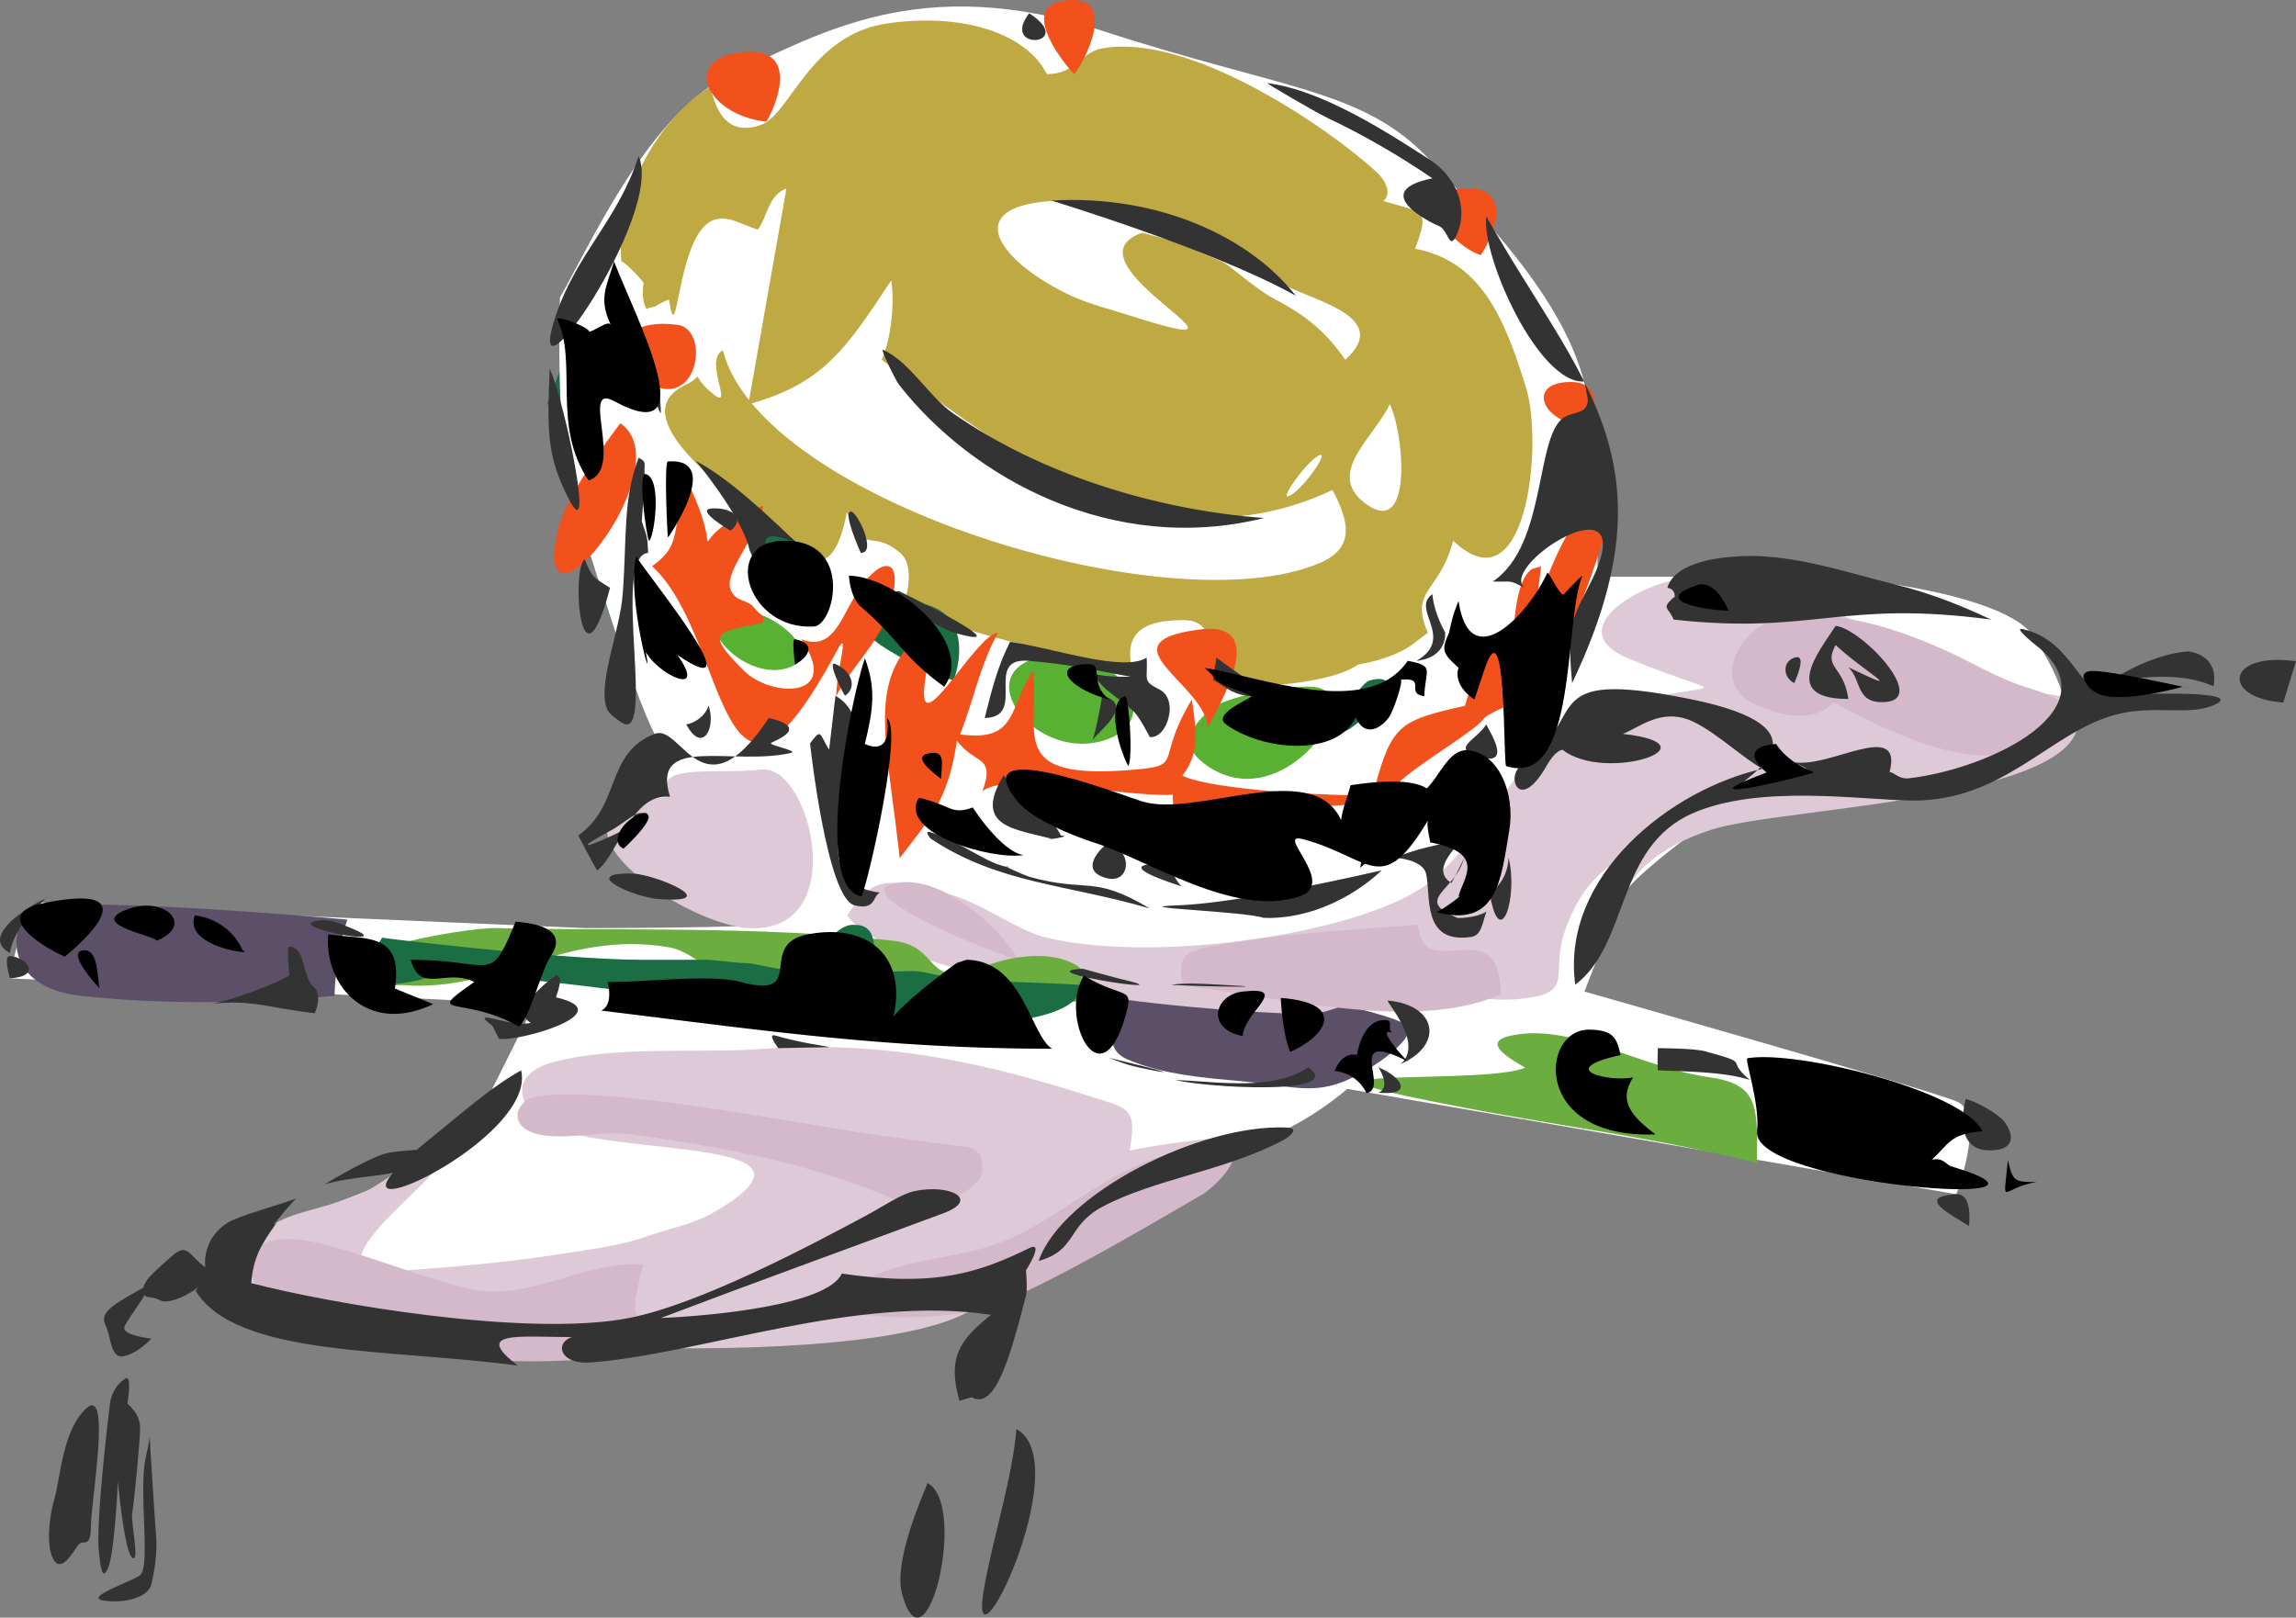
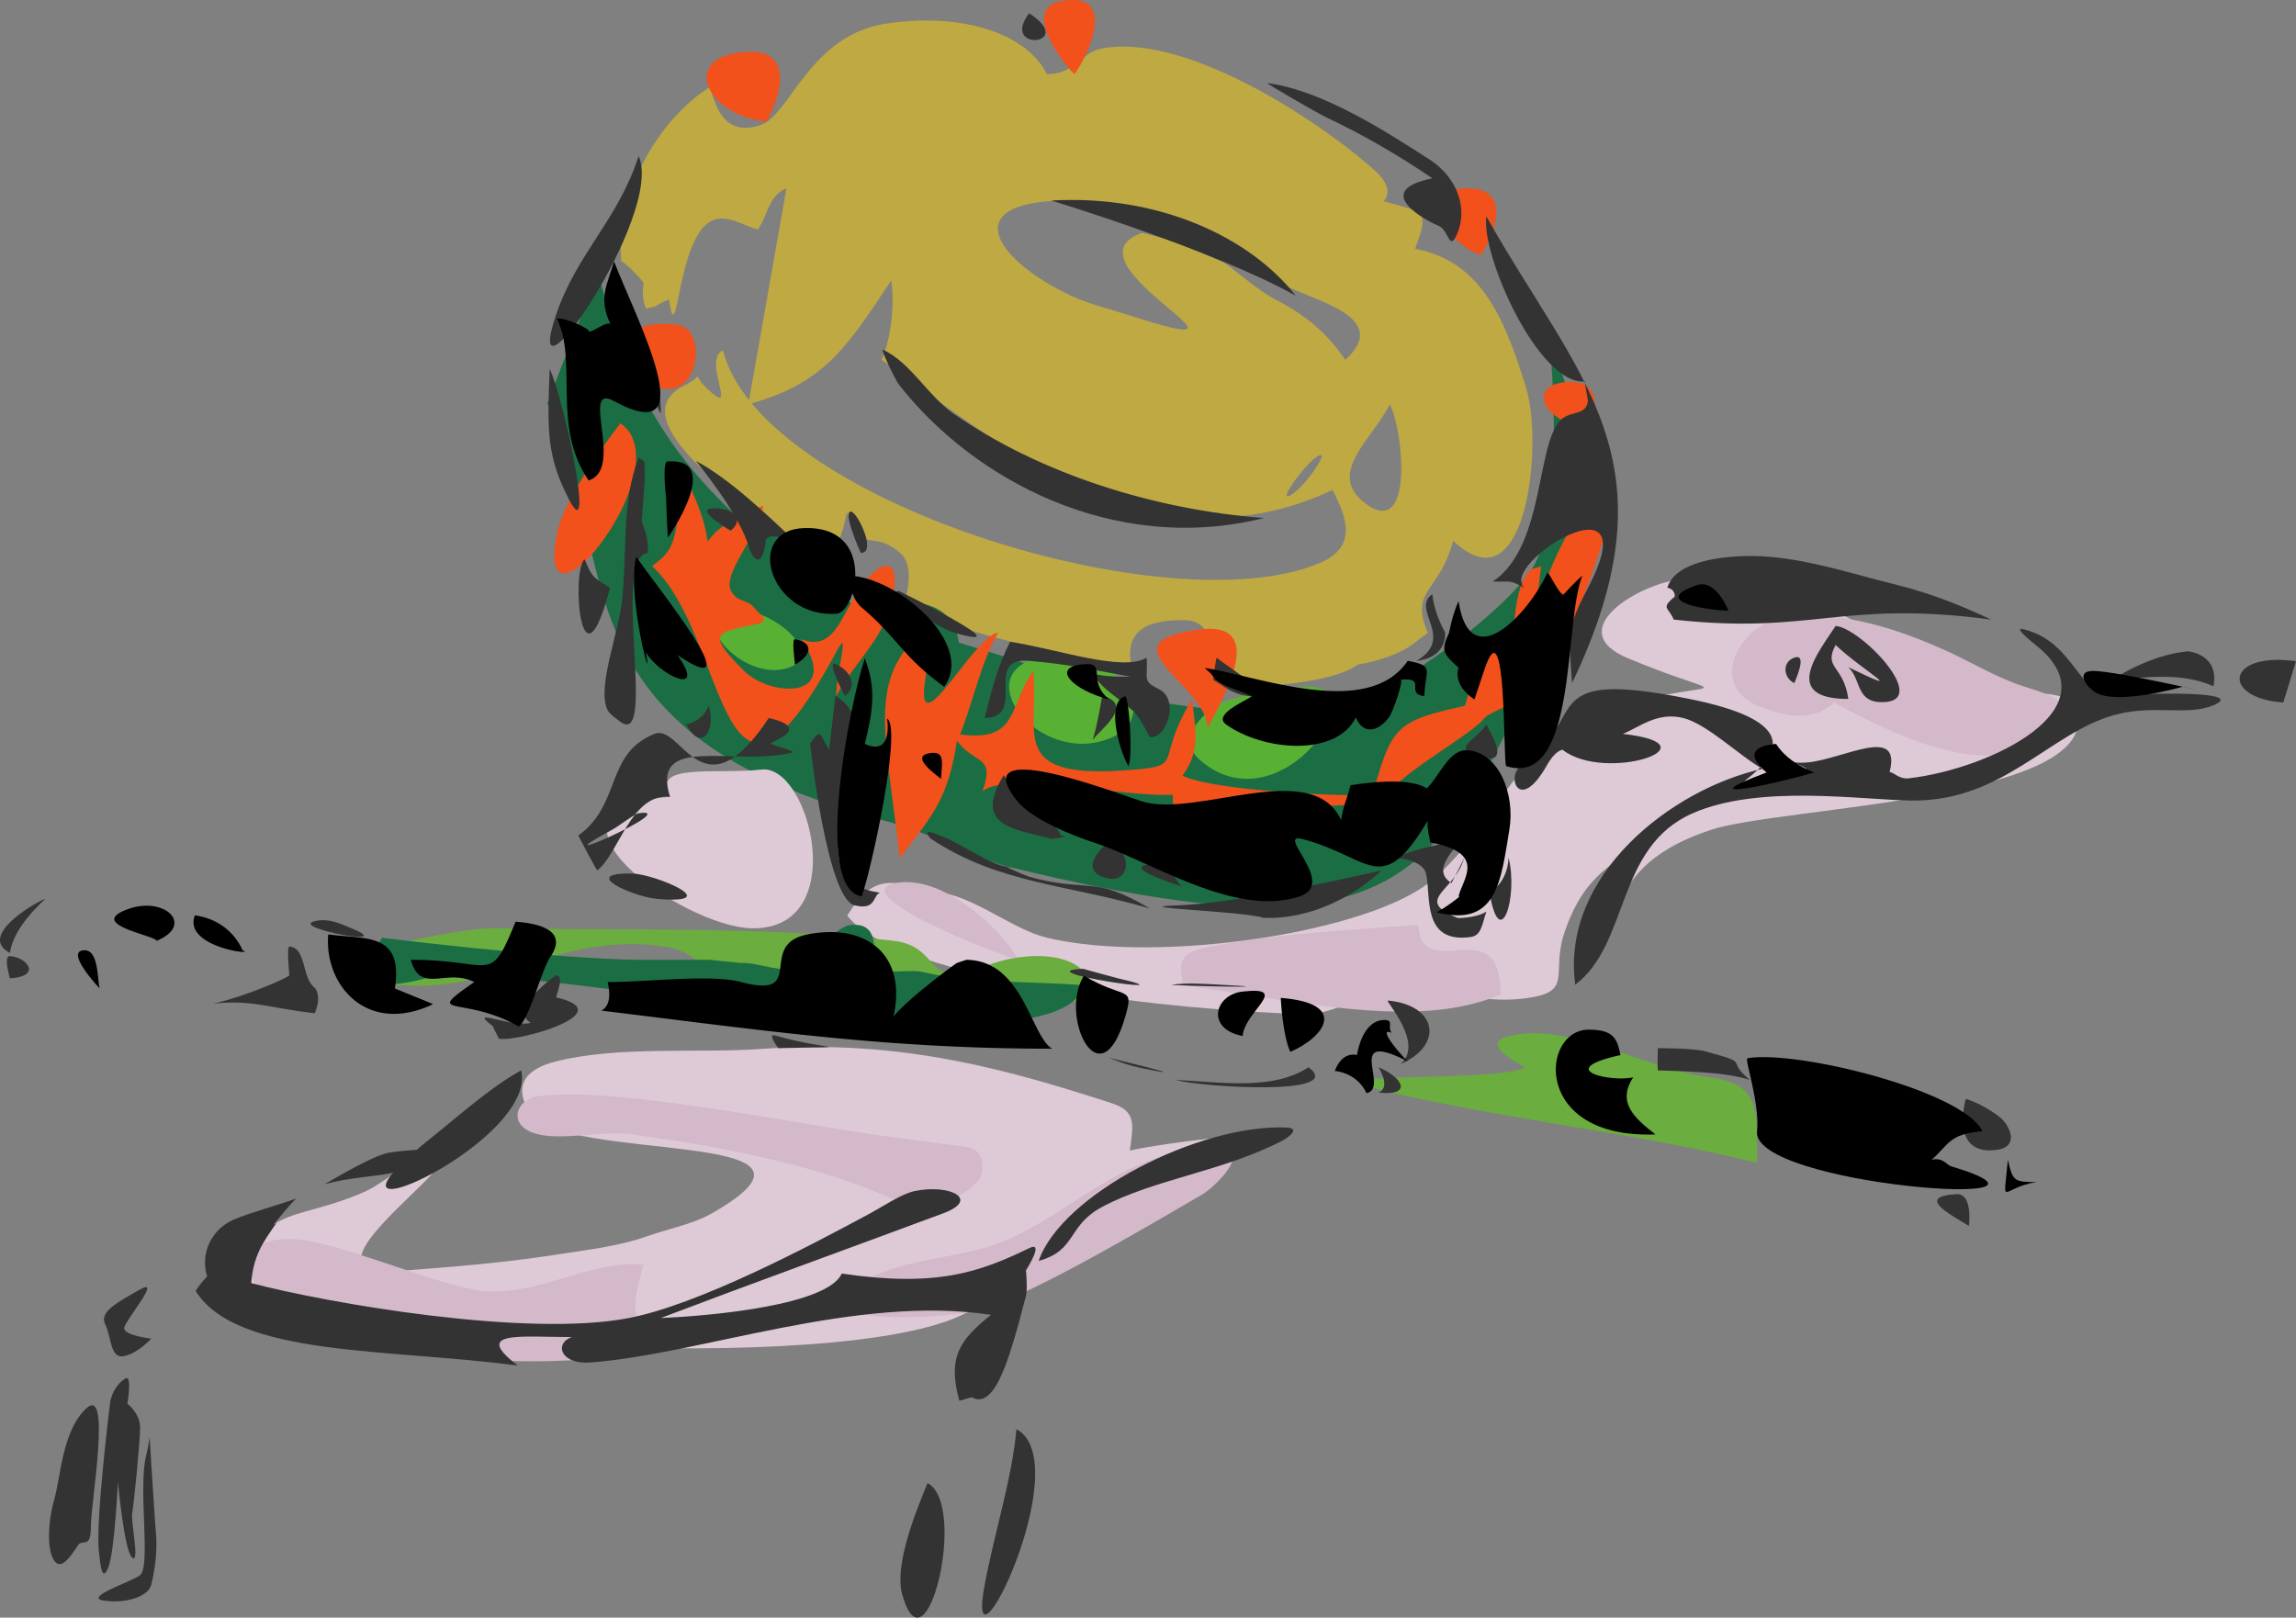
<svg xmlns="http://www.w3.org/2000/svg" width="326.311" height="229.928">
  <rect width="100%" height="100%" fill="#808080" stroke="none" />
  <path fill="#1b6e44" d="M84.998 38.658 77.78 57.311c10.829 22.262 0 46.93 48.735 59.562 5.57 1.446 12.222 5.227 17.043 6.395 37.336 9.05 51.648 7.066 61.773-5.192 11.434-13.835 18.653-39.707 18.653-39.707s1.804-21.058-3.61-28.28c0 0 2.113 23.616-2.699 30.835-4.813 7.219-21.969 19.102-27.984 19.707-6.02.602-21.66 1.805-39.711-4.816-18.051-6.617-25.27-6.016-37.305-15.64-12.031-9.63-22.262-19.255-27.676-41.517" />
-   <path fill="#fff" d="M79.584 42.268c4.211-7.219 12.633-26.473 24.668-31.887 12.031-5.418 26.473-14.441 52.344-6.02 25.87 8.426 37.094 8.274 46.523 18.278 9.43 10.004 20.657 21.887 22.563 34.293 1.91 12.41 1.308 25.047 1.308 25.047 17.45 0 34.387-.153 42.465 1.125 8.074 1.281 17.102 3.687 19.508 7.297 2.406 3.609 7.82 12.632 1.805 15.043-6.02 2.406-20.457 5.414-24.067 5.414-3.61 0-10.23-3.008-18.652 2.406s-15.645 11.434-16.848 13.238c-1.203 1.805-6.015 14.438-6.015 14.438s48.734 13.84 52.945 15.644c4.21 1.805-.102 13.16-.102 13.16l-86.535-14.964c-10.832 9.023-20.457 9.625-28.281 11.43-7.82 1.804-23.398 18.534-23.398 18.534s-24.133 4.329-44.59 6.133c-20.453 1.805-41.348 3.235-51.176-1.676-9.824-4.91-10.383-11.628-7.785-13.363 2.594-1.738 28.879-11.433 28.879-11.433l10.832-21.66-74.563-3.684s1.778-11.356 5.078-10.754c3.301.601 76.703 3.61 76.703 3.61s24.067 0 26.473-.602c2.406-.602-3.008-1.805-11.43-3.61-8.425-1.804-10.23-15.644-10.23-15.644l5.012-7.746s2.601 4.886 0 0c-2.606-4.887-10.426-28.352-12.23-36.778-1.805-8.421-1.204-25.27-1.204-25.27" />
-   <path fill="#5b5068" d="M49.358 130.713c-1.805 5.414-1.805 10.828-1.805 10.828-13.235 1.203-25.27 1.203-36.102 0-10.828-1.203-10.226-9.625-7.218-12.031 3.007-2.406 38.507.602 45.125 1.203m109.042 9.625c0 4.813-1.851 8.649 1.805 10.23 3.656 1.579 7.824 2.407 15.043 3.008 7.219.602 10.227 1.805 14.442.602 4.21-1.203 12.03-6.621 10.226-8.422-1.805-1.808-27.074-7.824-39.71-4.816" />
  <path fill="#bfa943" d="M126.213 3.31c11.363-1.577 19.895 1.821 22.563 7.22 3.89.086 4.976-3.086 7.671-3.61 12.621-2.496 32.829 11.617 39.258 17.598 1.113 1.043 2.2 2.95.903 4.062 5.824 1.707 6.613 1.086 4.511 6.77 9.082 1.762 12.551 9.207 15.793 19.851 2.438 8.067.043 31.606-10.379 21.66-1.988 7.477-6.246 6.899-3.609 13.09l-1.805 1.352c-2.89 2.398-8.12 3.16-8.12 3.16-4.274 3.047-16.247 3.156-16.247 3.156-6.543-.476-2.226-9.515-8.574-9.476-4.09.015-8.914.777-7.219 7.223-12.465-3.301-22.648-4.614-32.492-9.477.648-1.988 1.328-5.668-.45-7.219-4.23-3.695-4.937.606-7.671-5.867-2.54 13.719-8.942 3.82-16.695-2.707-4.485-3.781-13.805-11.734-6.317-15.344 3.27-1.594.379-1.96 3.61.903 3.906 3.468-1.145-4.485 1.804-5.868 5.301 21.282 63.442 39.317 84.832 30.235 5.305-2.254 3.922-6.29 1.805-10.38-26.242 12.384-48.703-7.64-64.074-18.5 1.308-2.917 1.875-7.952 1.351-11.28-6.43 9.714-9.66 14.707-20.304 17.597l5.414-30.683c-2.567.972-2.649 3.89-4.063 5.867-2.383-.735-4.258-2.117-6.316-1.356-5.258 1.918-5.063 19.477-6.317 11.282 0-.016-1.215.48-1.804.902-.41.27-.875.113-1.356.453 0 0-.844-1.016-.45-3.613.52.297-2.398-2.961-3.16-3.156-.76-9.704 5.231-20.18 12.637-24.82.747 3.019 2.172 7.19 7.22 5.417 4.171-1.484 6.952-12.918 18.05-14.441zm23.012 25.27c-12.422.957-7.317 8.078 1.355 12.637.578.293 1.395.719 1.805.899 2.805 1.23 4.95 1.68 8.121 2.71 23 7.387-10.293-7.46 1.805-11.734-.055-.016 3.597.918 4.965 1.356l6.316 2.707c1.156.449 4.598 3.793 7.672 5.414 4.344 2.27 7.25 4.668 9.93 8.574 6.906-6.246-5.122-8.504-9.028-10.832-8.644-5.172-18.148-12.887-32.941-11.73zm48.285 28.88c-2.188 4.683-9.098 9.73-3.61 13.988 7.133 5.543 5.555-10.38 3.61-13.989zm-9.93 7.222c-1.492.465-5.71 6.203-4.512 5.863 1.778-.52 5.852-6.3 4.512-5.863" />
  <path fill="#decad6" d="M239.088 82.31c16.133-1.41 26.246 8.516 37.906 11.735 5.485 1.508 2.2 3.102 5.867 4.059 3.637.945 11.028-.649 12.184 2.707 4.453 12.945-42.023 13.836-51.894 17.148-6.954 2.313-12 5.852-13.989 13.086 0 0-1.996-5.93 3.543-10.41-5.37 2.777-8.281 5.844-10.312 11.766-2.086 6.007 1.383 8.543-5.414 9.476-7.953 1.07-12.946-2.144-16.696-2.258-4.43-.156-9.351 4.625-14.89 4.512-17.5-.367-57.989-4.738-64.98-13.988 3.917-6.262 6.202-4.961 13.988-3.156 5.035 1.156 9.812 5.214 14.44 6.316 16.005 3.777 45.915-.82 54.602-8.121 9.954-8.406 11.844-20.59 26.622-24.82 14.878-4.274 16.851-.352 1.355-6.77-9.73-4.031 1.746-10.773 7.668-11.281m-130.859 27.074c6.894-.8 12.804 22.79-1.356 22.563-9.883-.168-33.46-16.977-11.648-18.684-2.832-4.938 6.515-3.129 13.004-3.879m0 39.711c20.12-1.48 35.804 3.215 49.636 7.672 3.496 1.129 3.301 2.707 2.707 6.77 7.856-1.75 33.082-4.09 16.246-.454-9.292 1.989-33.039 17.106-37.003 21.66-9.688 11.086-87.247 7.262-105.59-.453 2-13.562 7.078-10.234 17.597-14.89 2.075-.93 4.145-2.832 6.317-3.61 16.219-5.867-19.43 16.203-1.805 14.89 8.363-.632 14.863-1.155 22.113-2.253 4.918-.762 9.446-1.258 13.536-2.707 2.75-.988 6.445-1.707 9.023-3.16 21.832-12.352-21.066-7.05-25.719-14.442-2.539-4.003-.281-6.23 3.61-7.218 8.843-2.285 20.445-1.157 29.332-1.805" />
  <path fill="#d3b9c9" d="M253.881 87.674c8.46-1.058 17.344 2.367 23.012 4.961 3.398 1.55 6.894 3.695 10.832 4.965 3.832 1.226 8.12 2.426 4.058 6.316-8.05 7.672-21.66.989-31.132-4.058-2.75 2.605-6.504 2.254-10.833.449-7.347-3.074-2.382-11.844 4.063-12.633M127.08 125.576c6.852-1.55 15.485 6.77 17.598 10.832-3.836-1.003-24.383-9.324-17.598-10.832m74.453 5.868c.637 8.77 11.735-2.442 11.735 9.925-11.438 4.809-26.313 1.442-45.125-1.351-.633-3.274-.52-4.64 3.61-5.414 9.956-1.906 19.136-2.328 29.78-3.16M76.541 155.81c10.559-1.366 34.817 3.583 47.38 5.415 4.597.664 10.42 1.398 13.538 1.805 2.129.27 2.578 2.582 1.805 4.511-.027.059-1.227 1.215-1.356 1.356-.28.254-1.027.633-1.351.902a34.038 34.038 0 0 1-3.16 2.258s-3.82-.438-5.868-1.356c-11.039-4.992-24.097-7.613-37.902-9.476-4.371-.606-10.945 1.27-14.441-.45-2.89-1.425-1.637-4.581 1.355-4.964m95.211 7.219c7.488-.606.973 5.671-.902 6.77-8.91 5.16-26.496 15.624-32.942 16.694-10.25 1.68-27.425.72-13.086-5.414 4.797-2.058 11.395-2.425 16.246-4.062 10.364-3.54 17.403-12.93 30.684-13.988m-130.41 13.086c5.84.07 19.402 6.023 26.172 7.222 8.18 1.438 15.71-4.203 23.918-3.613-2.344 9.351-1.875 7.996 8.574 10.832-18.46 4.598-37.398 3.539-55.957-1.356-6.246-1.648-14.254-13.238-2.707-13.085" />
  <path fill="#6bad3e" d="M70.568 131.916c14.934.438 37.422-.394 56.403 1.805 6.98.805 4.16 7.219 13.086 3.61 5.316-2.173 14.386-2.551 15.344 3.609-.594.41-.38.972-.903 1.355-.578.395-41.64-.648-46.93-1.355-5.695-.774-8.078-5.57-12.632-6.317-14.809-2.437-24.157 6.403-37.457 5.414-1.34-.113-3.258.368-4.512 0-12.52-3.75 12.875-8.261 17.601-8.12m143.946 15.343c8.601-2.047 18.586 4.512 28.43 5.863 7.25.989 6.769 4.442 6.769 12.184-16.613-4.145-30.488-5.387-49.637-9.477-19.238-4.117 10.73-1.664 16.696-4.058-1.426-.89-6.532-3.512-2.258-4.512" />
  <path fill="#1b6e44" d="M107.12 74.155c3.085.765 4.269 1.496 6.316 3.16 12.718 10.336-11.676 6.343-6.317-3.16m18.501 11.734c10.136-1.707 12.054 4.5 9.925 10.828-4.129-1.086-20.715-9.023-9.926-10.828" />
  <path fill="#59b134" d="M103.96 86.791c5.343-.89 13.608 6.246 8.12 8.121-6.402 2.172-14.55-7.062-8.12-8.12m46.026 6.316c9.32-.66 15.82 9.504 6.77 12.183-10.352 3.047-20.293-11.238-6.77-12.183" />
-   <path fill="#1b6e44" d="M194.658 96.717c6.391-1.676-1.843 7.024-3.609 7.223-2.145.222 2.144-6.84 3.61-7.223" />
  <path fill="#59b134" d="M186.537 97.62c8.39.507-3.922 18.769-14.89 11.28-3.895-2.663-3.004-5.1.449-8.12 2.074-1.832 11.07-3.372 14.441-3.16" />
  <path fill="#1b6e44" d="M121.108 131.463h.449c3.64 0 2.636 4.84 2.258 6.32 2.918.731 5.43-.101 7.671.45 6.176 1.508 15.793 1.27 22.563 1.804-3.879 14.329-81.676-4.609-93.86-.902-2.074.621-5.417.902-5.417.902-1.918-.238-2.07-.265-3.61-.449.762-1.945 1.594-3.933 3.16-6.32-2.37-.195 25.172 3.16 37 3.16h9.477l4.516.453c2.367-.129 4.933 1.352 12.183 1.352-2.5-2.254 1.367-6.77 3.61-6.77" />
  <path fill="#f2511b" d="M150.889.15c8.262-1.464 3.539 8.18 1.804 10.38-1.042-.887-7.91-9.305-1.804-10.38m-44.676 7.22c6.98-.337 4.488 6.87 2.711 9.93-8.828-.99-12.398-9.477-2.711-9.93m101.984 19.406c6.868-.313 4.246 6.543 2.258 9.476-3.683-1.043-11.172-9.082-2.258-9.476M96.287 46.178c4.258.55 3.215 10.211-2.258 9.023-7.5-1.617-8.035-10.39 2.258-9.023m126.801 8.125c4.469-.059 3.652 3.723 3.16 6.316-6.996 0-9.59-6.25-3.16-6.316M88.166 60.166c8.996 6.121-12.312 32.66-9.027 15.797.918-4.754 6.219-12.101 9.027-15.797m9.024 7.223c7.332 14.566-1.973 9.305 11.28 4.512-.886 4.695-5.964 9.715-4.51 12.183.745 1.27 1.394 1.028 2.706 1.805.395.227.902 1.043 1.352 1.352.496.324.847 1.156 0 1.355-5.961 1.324-8.063 1.016-2.254 6.77 3.832 3.792 13.918 4.062 8.12-4.512 5.856 2.27 5.84-6.29 10.833-9.93 0 0 3.976-2.82 1.805 5.414-1.243 4.668-5.641 8.563-7.672 12.637 0-3.637 2.117-10.281 0-6.317-16.668 30.965-15.2-2.156-26.172-12.183 3.765-2.809 3.074-3.809 4.512-13.086m131.312 3.609c2.34.211-6.316 21.121-6.77 22.11-.195.422-.675.777-.902 1.355 0 0-.406 1.27-.449 1.352-.352.566-.96.68-1.355 1.355 5.417-.426-7.051 3.524-8.122 4.965-2.058 2.734-17.824 11.023-12.183 11.73-5.852.903-28.344.41-31.137 5.415-.45-1.692-.902-3.653-.902-6.317-6.63.395-24-3.383-27.074-.449 1.89-5.234-.989-3.754-3.61-7.223-1.27 8.52-3.71 10.86-8.125 16.696-1.773-15.875-4.047-23.391.906-29.782 3.692-4.793 3.368-.097 2.707 4.512-1.453 9.973 7.165-6.656 10.38-6.766-2.372 3.961-3.653 10.067-5.419 14.438 8.278 1.113 6.813-3.805 10.38-9.023.988 9.093-4.02 15.738 14.89 13.988 6.488-.606 2.512-1.383 7.672-9.926.719 4.918 1.031 7.7-1.352 10.828 5.004 2.356 25.383 3.031 27.074 2.707 2.637-9.969 3.567-10.492 13.086-12.637 1.75-5.964 4.809-12.574 6.77-3.156 0-4.71-.156-14.258 2.707-16.246.195-.156 1.14-.281 1.352-.45a224.36 224.36 0 0 1-.903 6.767s4.852-16.766 10.38-16.243" />
  <path fill="#f2511b" d="M170.291 89.498c10.563-1.48 2.836 10.828 1.356 13.989-.27-6.301-15.118-12.086-1.356-13.989" />
  <path fill="#333" d="M146.264 1.881c6.953 4.543-4.246 5.586 0 0m33.844 9.929c7.84 1 17.062 7.009 23.011 10.829 3.864 2.48 5.5 6.754 4.063 10.379-1.227 3.047-1.242-.324-2.707-.902-1.215-.481-10.055-4.907-.903-6.77-4.554-3.117-9.746-6.148-14.89-8.574-1.75-.832-8.856-5.004-8.574-4.961M90.76 22.186c3.723 8.238-16.992 38.101-11.734 22.566 2.964-8.773 8.843-13.539 11.734-22.566m58.66 6.32c15.328-.875 28.234 5.23 34.746 13.535-11.574-6.5-34.746-13.535-34.746-13.535m61.824 2.254c13.086 23.297 27.313 34.621 12.184 66.336-.567-7.082-.61-8.11 2.254-13.54 8.828-16.792-12.903-3.327-9.024 0-2.242-1.226-1.82-.804-4.511-.901 7.867-5.204 5.933-21.32 10.379-23.465 1.394-.692 2.96-.395 3.156-2.258 0 0-.406-2.2-.45-2.707-6.613.508-14.792-18.078-13.988-23.465m-85.738 18.953c3.918 1.832 6.414 6.57 9.926 9.024 12.437 8.671 28.797 13.75 44.222 14.894-21.433 5.328-41.402-5.543-51.89-18.953-.469-.594-2.723-5.191-2.258-4.965M78.123 52.42c2.102 4.473 6.547 25.977 2.711 18.504-3.133-6.078-3.074-9.691-2.71-18.504m14.894 1.805c.914.734.902 4.512.902 4.512-.777-.688-.973-4.567-.902-4.512M90.76 65.057c1.394.719.605.93.902 2.707l-.453 6.316c.129.465.438 1.313.453 1.356.465 1.297.367 2.043.453 3.156-5.39.34 1.48 28.262-4.062 23.918-.637-.492-1.524-1.043-1.805-1.805-1.355-3.527 1.848-10.957 2.254-16.246.621-8.332-.012-13.312 2.258-19.402m8.121.449c4.797 2.512 10.492 7.985 14.441 11.735-5.117-2.258-4.511 0-4.511 0-.805 4.597-2.258.902-2.258.902-1.238-4.95-7.672-12.637-7.672-12.637" />
  <path fill="#333" d="M101.139 72.276c2.707-.2 4.96 1.285 2.707 3.16-.395-.211-5.078-3.004-2.707-3.16m19.855.453c.903.168 3.653 5.863 1.352 5.863-.195-.351-2.707-6.133-1.352-5.863m126.801 6.316c7.234-.27 15.074 2.453 21.66 4.059 5.145 1.258 9.727 3.176 13.535 4.965-21.347-2.848-25.28 2.199-45.125 0-.703-1.774-1.847-1.508 0-3.16.27.199.313-1.223-.902-1.352.93-3.2 5.91-4.344 10.832-4.512m-164.707.449c1.086 2.68 1.285 2.582 3.61 4.063-4.2 16.062-5.54-2.578-3.61-4.063m44.676 4.516s18.472 9.04 7.668 5.863c-1.508-.449-10.828-5.652-7.668-5.863m75.808.45c.153 1.847 1 3.991 1.805 5.413 0 0 .465 3.54-4.062 4.063 5.613-3.285-.903-7.32 2.257-9.477m57.309 4.512c3.55.27 13.55 10.648 6.77 10.832-3.965.098-3.063-3.215-4.965-4.965 9.152 4.414 1.972.438-1.805-3.16-1.805 3.355 1.14 2.852 1.805 7.672-9.73 0-4.176-6.727-1.805-10.379" />
  <path fill="#333" d="M287.502 89.424c7.516 1.762 7.953 9.957 13.086 9.477 3.836-.383 19.04-.793 13.992 1.351-3.71 1.551-8.476-.14-13.992 1.356-9.207 2.468-15.848 12.324-28.879 12.183-7.289-.097-21.687-2.34-31.137 1.805-10.996 4.809-8.98 18.57-16.695 24.367-2.101-15.484 13.637-27.82 26.625-30.683-3.187-1.735-7.828-6.36-11.281-7.223-3.668-.914-6.207 1.297-8.574 2.258 13.718 1.55-2.47 7.035-8.575 2.258 0 0-.988 0-2.254 2.253-3.906 6.895-5.855 1.48-3.613 0 9.946-6.628 1.524-13.988 23.918-9.476 29.543 5.937-8.742 17.105 16.695 9.93-3.171-1.735-3.187-.649 0-.903 5.047-.41 13.497-5.457 11.735 1.352.633.07 1.351 1.043 2.707.902 11.59-1.324 29.484-9.969 18.047-18.953-.082-.07-3.324-2.621-1.805-2.254m-143.945 1.805c6.484.957 16.047 4.344 19.402 2.254.227 3.105-.719 3.258 1.805 4.515 2.863 1.41 1.101 7.063-1.352 6.766 0 0-1.496-2.902-2.258-3.61-2.101-1.988-4.246-2.847-5.867-5.413 1.906.55 5.414.453 5.414.453-6.937-1.27-8.5-1.723-14.437-2.258-6.715-.606-.098 8.008-6.317 8.12 1.028-4.171 1.957-7.628 3.61-10.827m180.949 8.629c-8.953-.649-8.121-7.274 1.805-5.867l-1.805 5.867" />
  <path fill="#333" d="M310.967 92.584s4.484.352 3.613 4.961c-4.375-1.93-8.93-1.34-14.441-.902 0 0 5.402-3.637 10.828-4.059m-138.082.899s6.98 5.148 8.125 5.418c-5.402.59-6.332-1.004-8.574-2.258.043-.902.449-3.16.449-3.16m82.129 0c1.988-.688.043 3.414 0 3.613-1.594-.75-1.762-3.02 0-3.613m-136.278.906c2.426 1.055 3.06 3.383 1.356 4.512-.426-.637-2.625-5.078-1.356-4.512m0 4.511c9.547 5.415-8.12 26.114 6.317 27.977-1.055.45-.52 2.567-3.61 1.805-3.933-.973-6.316-23.012-6.316-23.012 1.637-2.215 1.27-1.453 2.707.903l.902-7.672m37.907-.001c4.906 1.255-.735 5.145-1.356 6.317.719-2.328 1.356-6.316 1.356-6.316m-55.953 1.351c1.125 3.117-.832 7.051-3.16 2.707 1.183-.14 2.831-1.27 3.16-2.707m110.554 2.708c.082.507 4.215 6.374-1.355 4.515-3.582-1.2-.168-2.172 1.355-4.516m-68.59 7.223c2.059 3.328 6.457 5.133 8.122 8.574 1.988.125-3.118.774-1.356.45-5.133-1.352-11.25-1.68-6.766-9.024" />
  <path fill="#333" d="M109.26 102.057c7.023 1.61-1.129 3.809.453 3.613-.734.168 3.89 1.07 2.707 1.352-8.375 1.918-19.984-2.754-17.195 6.242-5.5-.606-7.258 8.07-10.332 10.453-.196-.125-2.707-4.96-2.707-4.96 6.136-4.345 3.793-11.638 10.832-14.442 3.863-1.567 6.765 12.07 16.242-2.258zm-18.5 13.539c-.535.07-2.918 1.875-3.61 2.258-12.101 6.543 10.239-3.215 3.61-2.258m99.273 2.258c4.598.578 8.364 5.527 3.61 4.058-.153-.054-4.059-4.117-3.61-4.058m-57.757.449c4.242 1.242 8.277 4.766 11.28 4.965-1.976-.594 2.184 1.2 2.708 1.351 8.433 2.344 8.996-.363 17.148 4.516-11.734-3.457-21.48-3.5-31.136-9.93-.028-.015-1.075-1.226 0-.902m74.004 1.355c3.328-.761-3.852 3.438 0 5.864 0 0 1.636-3.086 1.804-3.61-1.2 4.797-7.39 5.922-.902 8.575 0 0 2.469.058 4.062-.903-.664 1.973-.718 3.399-2.258 3.61-6.98.933-5.57-5.88-6.316-9.024-.508-2.074-4.512-2.258-4.512-2.258 3.582-1.34 5.004-1.562 8.121-2.254m-49.187.45c4.09.07 3.851 6.246-.45 4.511-3.316-1.34.45-4.511.45-4.511m57.308 1.804c1.41 5.57-1.238 13.735-2.707 4.965 0 0 2.555-1.312 2.708-4.965m-50.54.903c2.918-.168 2.68 1.89 4.063 3.16-1.398-.422-8.996-2.89-4.063-3.16m32.489.902s-6.57 6.77-16.242 6.77c.804 0-1.34-.07-.454 0-2.62-.973-20.644-1.496-12.183-1.805 7.039-.27 19.574-2.836 28.879-4.965m-106.492.453c3.23.055 13.425 4.387 3.609 3.61-3.41-.282-11.336-3.766-3.61-3.61m-83.48 3.61c.379-.141-4.36 3.523-4.965 7.671-4.765-2.484 3.977-7.363 4.965-7.671m38.356 3.16c1.988-.496 3.82.437 4.964.902 7.543 3.016-8.773.012-4.964-.902m-3.61 3.61c2.438.097 1.762 4.554 3.61 5.862 0 0 1.085 1.032 0 3.614-6.36-.723-8.997-1.977-14.442-1.356 4.922-1.129 11.043-3.875 10.832-4.062 0 0-.41-4.09 0-4.059M1.412 135.9c2.41.145 4.625 2.88 0 3.16 0 0-.984-3.23 0-3.16m152.524 1.81s4.312 1.195 4.965 1.35c11.449 2.638-13.739-1-4.965-1.35m-74.91.898c1.27.015 0 2.96 0 3.16 9.535 2.172-5.723 6.445-8.122 5.867l-.902-1.805c-3.738-2.82 2.707.336 5.414-.453-3.258-1.918 3.61-6.77 3.61-6.77m87.542 1.356c2.102-.297 4.625-.113 6.77 0 11.59.578-7.727.13-6.77 0m30.684 2.258c6.953.617 8.04 6.289 1.805 9.023 3.457-2.933-2.309-9.082-1.805-9.023m-87.09 4.961c7.461 2.16 12.383 1.496.453 1.805-.015-.028-1.652-2.157-.453-1.805m125.449 1.805s5.09-.012 6.766.453c6.84 1.875 2.598 1.015 6.32 4.062-3.625-1.172-9.265-1.215-13.086-1.355-.07-.692 0-3.16 0-3.16m-78.066 1.355c2.438.93 3.074 1.184 6.316 1.805 5.684 1.07-6.316-1.805-6.316-1.805m28.425 1.356c5.544 4.144-15.112 2.847-18.948 1.804 6.09.239 13.761 1.621 18.949-1.804m9.929 0c3.512 1.464 4.907 4.117 0 3.609 1.891-.762 0-3.61 0-3.61m83.481 4.513c1.426.335 4.512 2.042 5.414 3.156 1.285 1.593 1.637 3.68-.902 4.062-6.95 1.016-4.512-7.219-4.512-7.219m-96.566 4.059c2.257.086-.016 1.566-.454 1.805-8.402 4.414-18.316 5.515-25.718 9.476-5.02 2.668-3.598 6.207-9.028 7.672 3.301-9.52 22.86-19.473 35.2-18.953m95.215 9.476c2.421-.152 1.788 4.5 1.804 4.512-2.625-1.621-7.66-4.172-1.805-4.512M144.46 203.139c8.855 4.75-7.505 37.918-4.513 22.11 1.395-7.43 3.903-15.173 4.512-22.11m-12.637 7.668c5.797 3.035-.226 27.965-3.609 15.797-1.043-3.754 1.398-10.52 3.61-15.797M12.244 200.205c3.637-3.386.676 13.313.676 16.696 0 3.382-1.129 1.804-1.805 2.707-.675.902-2.257 3.836-3.386 2.258-1.125-1.583-.903-5.641 0-8.801.906-3.16 1.129-9.703 4.515-12.86m1.805 20.305c.223 2.016.45 4.512 1.352 2.258.902-2.258 1.355-12.184 1.355-12.184s.902 9.926 2.031 10.828c1.125.903-.226-5.187 0-6.316.223-1.129 1.125-10.152 1.125-12.184 0-2.03-1.804-3.382-1.804-3.382s.68-4.063-.223-3.614c-.902.453-2.031 1.805-2.258 3.614-.226 1.804-2.031 16.921-1.578 20.98" />
  <path fill="#333" d="M14.725 227.506c2.933.45 6.316-.453 6.77-2.258.448-1.804.902-4.511.675-7.218-.227-2.707-.902-13.766-.902-13.766-.45 3.16-.903 2.934-.903 7.672 0 4.738.676 11.055-.453 11.96-1.125.903-8.12 3.157-5.187 3.61m59.34-75.359c-4.23 2.328-8.758 6.36-12.637 9.476a83.942 83.942 0 0 0-2.188 1.813c-1.582.11-3.199.258-4.129.445-1.843.367-6.234 2.836-9.015 4.469 3.46-.996 7.644-1.14 9.777-1.668-6.562 7.691 20.332-5.422 18.192-14.535" />
  <path fill="#333" d="M146.264 177.416c-6.953 3.371-13.07 5.614-26.625 3.61-2.059 4.511-18.598 6.023-25.719 6.316 13.14-4.988 25.86-9.574 40.16-14.89 5.317-1.989.844-4.188-4.062-3.157-1.832.367-4.512 2.172-6.317 3.156-9.066 4.895-24.425 12.961-34.297 14.891-14.593 2.836-42.98-2.14-53.695-4.96.281-3.75 1.524-5.641 3.61-8.575 0 0-.168.105-.461.293 1-1.246 2.027-2.473 2.941-3.453.102-.106.219-.2.328-.297-2.742 1-6.562 2.004-8.902 3.004-3.157 1.355-4.739 4.738-3.836 7.898.02.067.047.11.066.168-.699.73-1.277 1.438-1.644 2.09 5.867 9.402 27.61 8.137 45.8 10.602-6.64-5.032.454-4.059 7.672-4.059-2.511.844-1.734 3.945 2.707 3.61 15.809-1.227 37.637-9.676 56.86-6.77-4.387 3.512-6.235 5.95-4.516 12.183-.308.168 2.274-.664 1.805-.449 3.36 1.832 5.46-5.937 7.672-14.441.254-1.016 0-3.61 0-3.61s2.738-4.289.453-3.16" />
-   <path fill="#333" d="M29.166 180.123c-2.258-1.578-2.484-3.609-4.738-1.578-2.258 2.031-4.29 3.61-4.063 4.965.227 1.352.676.45 2.48 1.352 1.806.902 8.575-3.157 6.321-4.739" />
  <path fill="#333" d="M19.912 183.283c-3.156 1.805-5.863 3.16-4.96 4.961.902 1.809.675 4.965 2.706 4.516 2.032-.453 3.836-2.484 3.836-2.484s-4.062-.45-3.836-1.578c.227-1.13 5.414-7.22 2.254-5.415" />
-   <path d="M87.264 37.155c3.156 8.148 13.086 26.949 0 19.855-4.938-2.68 1.562 9.672-3.613 11.277-5.301-7.754-1.477-16.879-4.512-23.011 1.226-.2 4.91 1.593 4.512 1.804.41.356 2.792-1.718 3.16-.902-1.848-3.82-.52-5.57.453-9.023m7.672 28.429c7.953-.523 0 10.828 0 10.828-.07 0-.61-10.8 0-10.828m-3.16 1.805c2.453.648 1.113 9.473.449 9.473-.395-.832-1.606-9.786-.45-9.473m19.403 9.473c10.223-.309 7.46 11.988 4.515 12.187-9.48.606-13.187-11.933-4.515-12.187M90.42 79.12c2.344 3.581 16.992 21.492 5.867 13.988 4.356 6.175-2.777 2.765-4.511-.45 1.242 6.516-2.793-7.94-1.356-13.539m129.508 2.258c.508.45 1.582 2.973 2.258 3.156 0 0 1.945-2.14 2.707-2.707-2.692 6.43-.594 30.25-10.828 27.075-.47-.141.14-23.72-3.16-13.535-.481 1.464-.86 2.55-1.356 4.062-3.27-2.187-2.254-4.516-2.254-4.516-2.328-2.086-2.469-2.507-1.355-4.96 0 0 .464-2.567 1.355-4.516 1.578 10.734 9.883 1.96 12.633-4.059m-99.274.449c6.7.13 18.024 9.606 13.54 15.793-6.137-4.468-6.403-6.765-11.735-11.28-1.707-1.438-1.805-4.513-1.805-4.513m120.485 1.356c2.734-.961 4.512 3.61 4.512 3.61-2.583 0-11.395-1.243-4.512-3.61" />
+   <path d="M87.264 37.155c3.156 8.148 13.086 26.949 0 19.855-4.938-2.68 1.562 9.672-3.613 11.277-5.301-7.754-1.477-16.879-4.512-23.011 1.226-.2 4.91 1.593 4.512 1.804.41.356 2.792-1.718 3.16-.902-1.848-3.82-.52-5.57.453-9.023m7.672 28.429c7.953-.523 0 10.828 0 10.828-.07 0-.61-10.8 0-10.828c2.453.648 1.113 9.473.449 9.473-.395-.832-1.606-9.786-.45-9.473m19.403 9.473c10.223-.309 7.46 11.988 4.515 12.187-9.48.606-13.187-11.933-4.515-12.187M90.42 79.12c2.344 3.581 16.992 21.492 5.867 13.988 4.356 6.175-2.777 2.765-4.511-.45 1.242 6.516-2.793-7.94-1.356-13.539m129.508 2.258c.508.45 1.582 2.973 2.258 3.156 0 0 1.945-2.14 2.707-2.707-2.692 6.43-.594 30.25-10.828 27.075-.47-.141.14-23.72-3.16-13.535-.481 1.464-.86 2.55-1.356 4.062-3.27-2.187-2.254-4.516-2.254-4.516-2.328-2.086-2.469-2.507-1.355-4.96 0 0 .464-2.567 1.355-4.516 1.578 10.734 9.883 1.96 12.633-4.059m-99.274.449c6.7.13 18.024 9.606 13.54 15.793-6.137-4.468-6.403-6.765-11.735-11.28-1.707-1.438-1.805-4.513-1.805-4.513m120.485 1.356c2.734-.961 4.512 3.61 4.512 3.61-2.583 0-11.395-1.243-4.512-3.61" />
  <path d="M220.381 87.694c-3.766.972-5.613 3.851-3.61 7.672.72-1.157 3.665-7.7 3.61-7.672m-107.398 3.16c3.117.62 1.918 2.594 0 3.61-.114-1.087-.45-3.712 0-3.61m9.929 2.706c1.606 4.259 1.211 7.263 0 12.184 4.117 1.848 3.156-3.609 3.156-3.609 2.247 1.281-2.437 22.32-3.609 25.27-6.851-1.047-1.789-27.09.453-33.844m77.16.367c3.887.746 2.504 1.14 2.348 5.031-2.809-.379.5-2.715-3.352-2.347.438.082-1.039 4.492-1.68 5.363-1.515 2.031-3.663 2.512-4.69 0-2.797 5.656-13.176 4.766-18.438 1.004-1.957-1.403 2.672-3.301 3.687-4.02-2.48-1.144-4.66-1.414-5.695-3.02-.223-.323-.746-.671-1.008-1.003 7.742 1.215 23.172 7.34 28.828-1.008m-46.476.535c4.117-.523.605 2.156 4.062 4.965-5.16-1.328-8.195-4.457-4.062-4.965m143.949.903c3.469.043 19.133 3.707 12.633 2.253 0 0-8.856 2.567-12.184.903-1.34-.676-3.242-3.2-.449-3.156m-137.633 3.609c.508-.14 1.156 8.558.453 9.926-1.539-2.832-3.09-9.22-.453-9.926m92.508 6.769c1.238 1.891 3.117 3.118 5.414 4.059-4.738 1.426-18.851 4.57-6.77 0-2.976-2.508-1.788-3.82 1.356-4.059" />
  <path d="M208.65 106.647c4.313.367 6.711 6.105 5.864 11.281-1.2 7.207-1.719 14.004-10.38 11.73.567-.152 3.88-2.48 3.161-2.253.523-2.414 4.188-6.164-4.062-7.672.14-.098-.86-3.075 0-3.61-6.922 11.828-8.235 5.754-18.051 3.157-4.172-1.114 4.949 6.289-.45 8.125-9.222 3.113-21.433-5.149-29.331-7.672-2.567-.82-8.7-3.203-10.829-5.867-7.46-9.336 13.395-1.395 17.598 0 7.7 2.554 24.34-6.29 28.43 2.707.21-1.735.832-2.973 1.351-4.965 3.133-.477 8.492-1.055 10.832.453 1.86-1.79 3.157-5.656 5.868-5.414m-76.715.449c2.453-.508 1.933 1.2 1.804 3.613-.675-.566-4.316-3.105-1.804-3.613" />
-   <path d="M211.807 112.514c2.215 1.113.27 2.762-.45 4.96 1.59-3.003 3.524-2.917.45-4.96m-81.223.898c4.453.918 4.594 2.54 7.668 1.356 0 0 3.992 6.289 7.223 6.77-4.485.745-17.926-3.102-14.89-8.126m-39.263 2.258c2.95-.281-2.507 4.797-2.707 4.965-2.382-1.2.75-4.781 2.707-4.965m98.825 2.258c2.906 1.465 3.879 2.242 3.16 5.414 6.176-5.16 2.918-2.848-3.16-5.414M6.49 128.307c16.496-3.23 2.707 7.672 2.707 7.672-2.34-1.004-11.27-6.008-2.707-7.672" />
  <path d="M18.22 129.21c5.165-1.864 9.493 2.241 4.063 4.511-.437-.816-10.082-2.355-4.062-4.512m9.476.903c5.22.703 6.77 4.96 6.77 4.96 2.328.805-8.531-.378-6.77-4.96m45.579.902c3.75.266 7.375 1.41 4.96 4.965-1.253 1.816-3.043 8.996-4.511 9.926-7.953-4.512-13.778-1.114-6.317-6.317-3.976-2.02-7.687 1.805-9.023-3.16 11.898 0 11.137 3.766 14.89-5.414m-26.625 1.805c5.442.746 10.66-.34 9.477 7.672-.383-.102 4.668 1.875 5.414 2.253-9.46 4.457-15.512-2.804-14.89-9.925m68.136 0c8.239-1.637 14.203 2.836 12.184 11.73 1.582-2.226 8.86-7.629 9.027-7.668a56.794 56.794 0 0 1 1.352-.453c8.066.098 9.11 10.8 12.183 12.637-23.535 0-40.652-2.555-64.074-5.418.973-.492 1.438-1.746.902-4.059 5.782 0 14.692-1.144 18.954 0 9.586 2.54 2.097-5.332 9.472-6.77m-102.883 2.255c2.13-.141 1.903 4.007 2.258 5.418 0 0-4.992-5.247-2.258-5.418" />
  <path d="M122.46 135.979c-1.017.027-5.993 9.953 1.804 8.57 2.3-.422 1.707-8.7-1.805-8.57m31.59 2.707c5.894 3.523 7.191 1.265 5.863 5.863-3.55 12.242-9.488-.168-5.863-5.863m22.562 2.254c6.938-.774.239 2.836 0 6.32-5.289-1.016-4.007-5.883 0-6.32m5.415.902c9.644.75 6.3 5.543 1.351 7.672-1.14-2.523-1.351-7.672-1.351-7.672m14.437 3.16c1.875-.183.578 1.059 1.355 1.805-2.355-.973 1.68 3.598 2.258 4.062-9.265-4.738-2.441 3.848-5.867 4.512-.89-1.875-2.555-2.918-4.512-3.16 1.125-2.934 3.157-2.254 3.157-2.254s.636-4.695 3.609-4.965m29.332 1.352c3.625 0 4.035 1.37 4.512 3.613-9.742 2.14-1.13 3.89 1.804 3.156-2.253 3.485-.07 5.63 3.16 8.125-17.554.66-16.328-14.906-9.476-14.894m22.563 4.062c6.964-1.199 30.683 4.64 33.39 10.38-4.75.366-4.777 1.902-7.219 4.062 1.567-.41 2.16.734 2.707.902 21.32 6.375-28.386 2.762-27.523-4.965.438-3.976-1.836-10.308-1.355-10.379" />
  <path d="M285.361 164.858c.688 3.086.93 3.156 4.06 3.156-5.188.848-4.696 3.977-4.06-3.156" />
</svg>